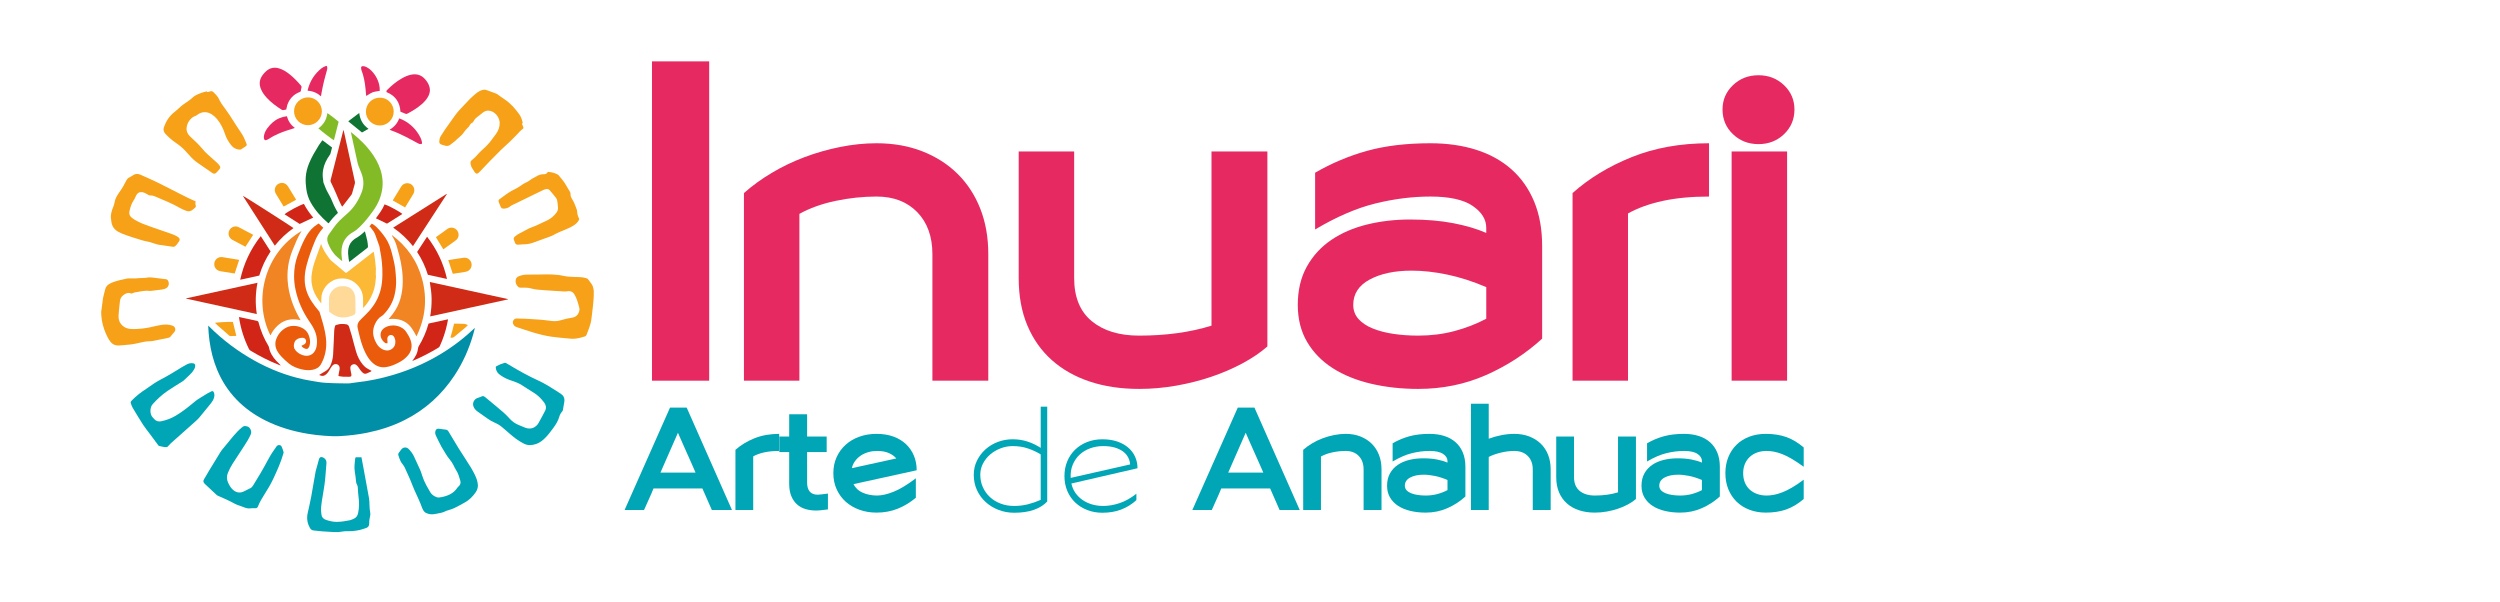
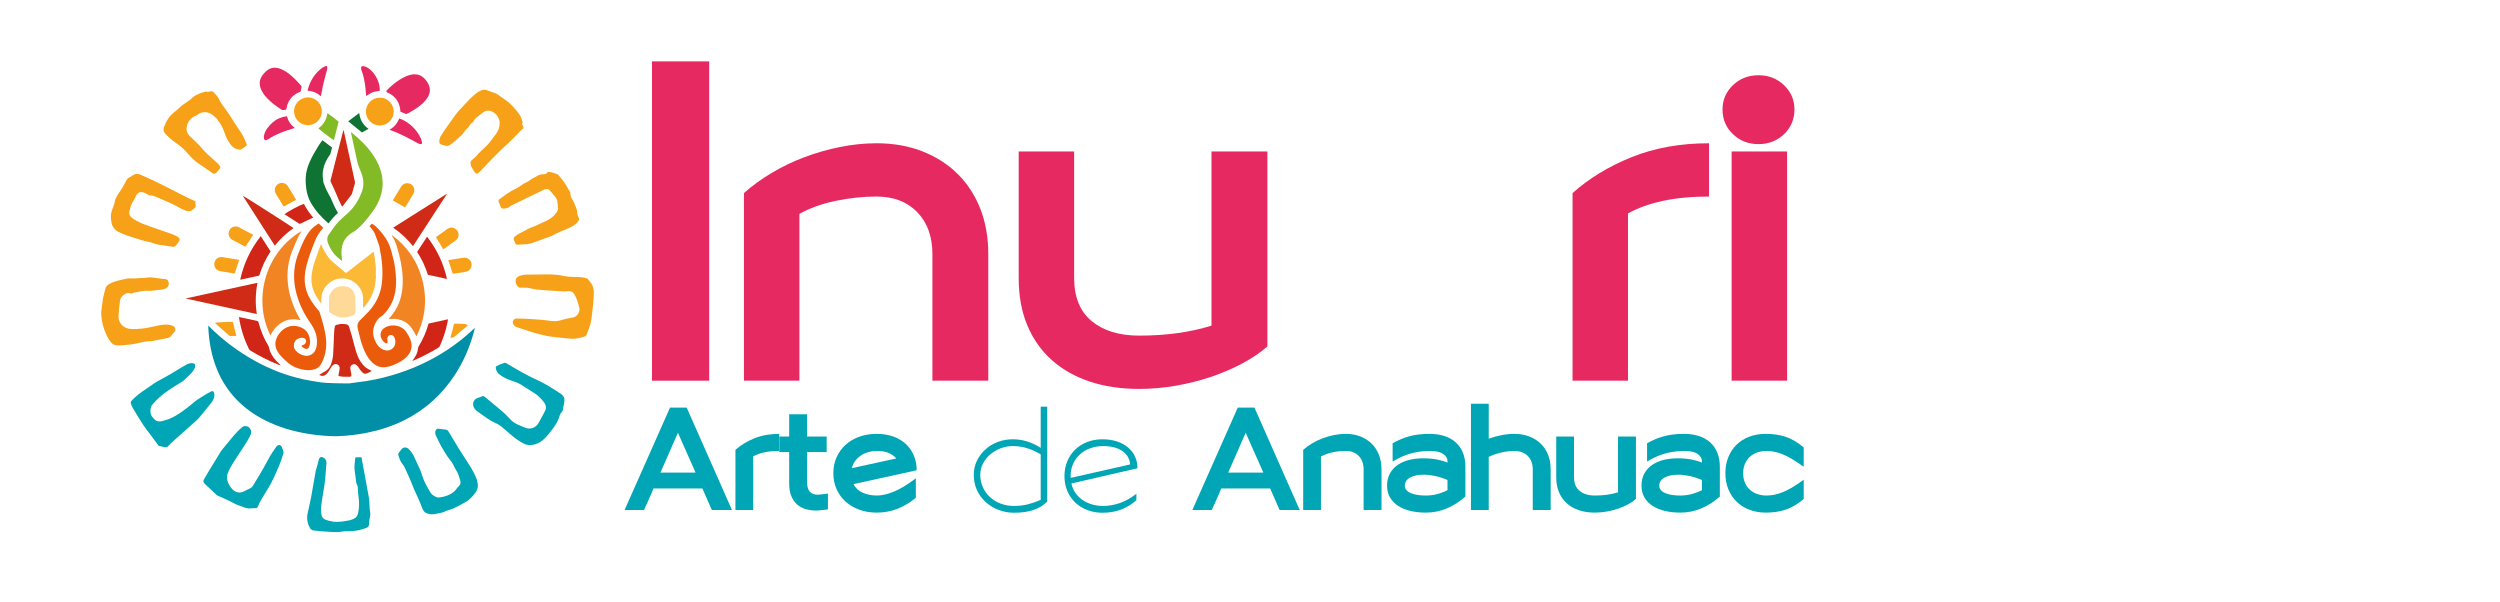
<svg xmlns="http://www.w3.org/2000/svg" version="1.1" id="Capa_1" x="0px" y="0px" width="4511.098px" height="1085.783px" viewBox="0 0 4511.098 1085.783" enable-background="new 0 0 4511.098 1085.783" xml:space="preserve">
  <path fill="#008FA6" d="M856.854,592.063c-0.924,3.55-1.74,6.961-2.7,10.332c-7.657,26.898-18.861,52.196-34.341,75.531  c-22.79,34.354-52.355,61.156-89.22,79.789c-21.544,10.889-44.255,18.305-67.886,23.076c-16.549,3.342-33.263,5.303-50.101,6.187  c-8.87,0.466-17.746-0.043-26.607-0.651c-10.337-0.71-20.615-1.926-30.833-3.637c-26.718-4.474-52.473-12.028-76.745-24.233  c-19.399-9.755-36.909-22.135-51.967-37.853c-14.9-15.553-26.348-33.365-34.587-53.248c-7.056-17.027-11.489-34.743-13.938-52.99  c-1.17-8.718-1.849-17.468-2.27-26.789c0.929,0.851,1.573,1.4,2.172,1.995c24.228,24.085,51.278,44.425,81.123,61.035  c28.089,15.634,57.734,27.259,89.197,34.022c8.664,1.862,17.458,3.116,26.193,4.644c8.684,1.519,17.482,1.766,26.252,2.112  c9.524,0.375,19.065,0.39,28.598,0.429c2.19,0.009,4.384-0.513,6.573-0.809c2.44-0.33,4.869-0.748,7.316-1.01  c22.276-2.39,44.112-6.945,65.591-13.274c35.301-10.403,68.415-25.537,99.125-45.853c16.7-11.048,32.336-23.445,46.833-37.268  c0.475-0.453,0.975-0.881,1.48-1.3C856.224,592.207,856.408,592.201,856.854,592.063z" />
  <path fill="#EA5B0C" d="M666.524,408.588c1.501-1.767,2.869-3.376,4.318-5.082c3.249,1.717,6.121,3.746,8.607,6.259  c6.145,6.209,11.704,12.906,16.557,20.184c5.456,8.183,8.678,17.277,11.101,26.722c2.532,9.872,5.051,19.753,6.209,29.897  c0.67,5.871,1.07,11.783,1.352,17.687c0.436,9.156-0.459,18.215-2.513,27.157c-3.194,13.905-10.014,25.808-19.898,36.009  c-0.909,0.938-1.905,1.87-3.029,2.505c-6.007,3.396-9.773,8.689-12.597,14.757c-4.878,10.483-4.29,20.878,0.702,31.157  c2.134,4.395,4.561,8.597,8.496,11.654c3.287,2.553,6.926,4.38,11.143,4.887c7.387,0.888,14.825-4.505,16.115-11.841  c0.744-4.234,0.322-8.365-1.763-12.213c-1.114-2.057-2.743-3.5-5.147-3.79c-3.78-0.455-6.851,2.073-7.262,6.039  c-0.134,1.296,0.015,2.624,0.076,3.936c0.03,0.655,0.244,1.31,0.212,1.957c-0.051,1.016,0.545,2.536-0.643,2.879  c-1.112,0.321-2.784,0.166-3.687-0.494c-4.417-3.228-9.522-9.965-7.888-17.717c0.946-4.488,3.68-7.658,7.468-9.965  c11.584-7.054,30-4.858,38.575,7.83c3.235,4.786,6.148,9.716,7.987,15.229c3.69,11.062,1.295,20.715-6.679,29.088  c-4.474,4.698-9.763,8.3-15.501,11.243c-6.89,3.534-13.99,6.522-21.708,7.768c-10.01,1.615-18.478-1.486-25.681-8.408  c-5.473-5.26-9.377-11.612-12.66-18.385c-4.685-9.667-7.694-19.902-10.252-30.288c-1.1-4.464-2.23-8.923-3.203-13.415  c-1.041-4.808,0.12-9.138,3.324-12.877c1.014-1.183,2.134-2.277,3.233-3.385c4.745-4.785,9.727-9.359,14.205-14.381  c9.767-10.954,16.862-23.469,20.601-37.735c2.388-9.111,3.186-18.441,3.328-27.837c0.227-15.021-1.27-29.87-4.357-44.568  c-0.505-2.407-0.499-4.961-1.273-7.264c-2.352-7.003-4.893-13.947-7.516-20.855c-1.44-3.792-3.751-7.109-6.381-10.2  c-0.839-0.986-1.48-2.14-2.305-3.14C667.867,409.204,667.287,409.033,666.524,408.588z" />
  <path fill="#EA5B0C" d="M574.977,403.253c2.979,2.728,5.634,5.16,8.397,7.69c-0.445,0.552-0.824,1.064-1.245,1.539  c-5.954,6.715-10.516,14.328-13.874,22.592c-5.629,13.852-10.845,27.865-14.723,42.331c-2.458,9.167-3.981,18.48-3.731,28.001  c0.371,14.105,4.883,26.902,12.571,38.634c3.879,5.919,8.13,11.563,12.826,16.869c0.635,0.718,1.276,1.559,1.545,2.455  c3.375,11.248,6.951,22.443,9.344,33.961c1.709,8.23,2.815,16.529,2.589,24.956c-0.337,12.554-3.513,24.356-9.73,35.274  c-3.189,5.6-8.413,8.371-14.543,9.618c-6.391,1.3-12.763,0.902-19.078-0.508c-8.832-1.972-17.218-5.112-24.282-10.899  c-4.568-3.742-8.845-7.872-12.991-12.085c-2.461-2.5-4.601-5.375-6.554-8.302c-3.169-4.75-4.9-10.031-4.59-15.824  c0.092-1.713,0.221-3.481,0.714-5.108c3.213-10.596,9.752-18.64,19.578-23.622c10.372-5.259,25.419-2.809,33.947,5.049  c3.023,2.786,5.016,6.295,6.36,10.14c1.987,5.686,2.843,11.493,1.137,17.417c-0.403,1.4-1.028,2.789-1.812,4.014  c-1.303,2.035-2.989,2.578-5.339,1.942c-3.197-0.866-5.759-2.651-7.724-5.339c1.816-0.909,3.543-1.656,5.148-2.609  c1.672-0.993,2.885-2.44,3.27-4.43c0.726-3.759-1.683-7.185-5.65-7.446c-4.548-0.3-8.762,0.867-12.362,3.911  c-3.272,2.767-5.336,10.797-2.799,15.77c4.081,8,16.125,14.197,24.964,12.546c5.459-1.02,9.433-4.04,12.094-8.852  c2.318-4.193,3.205-8.771,3.483-13.489c0.619-10.494-2.087-20.21-7.21-29.263c-2.222-3.926-4.819-7.645-7.333-11.399  c-11.556-17.256-19.852-35.9-24.131-56.275c-1.695-8.07-2.598-16.246-2.572-24.466c0.04-12.572,1.934-24.897,6.289-36.746  c3.799-10.336,7.892-20.558,12.98-30.345c4.396-8.457,9.677-16.26,17.243-22.248C569.613,406.78,572.268,405.134,574.977,403.253z" />
  <path fill="#83BB26" d="M633.176,238.429c0.589,0.35,0.887,0.483,1.134,0.68c15.11,12.069,28.848,25.454,39.619,41.641  c7.119,10.698,12.479,22.177,15.036,34.855c3.044,15.099,1.418,29.749-4.168,44.035c-2.952,7.55-6.936,14.504-11.704,21.052  c-7.315,10.048-14.846,19.905-23.782,28.601c-3.842,3.739-7.943,7.109-12.632,9.784c-9.551,5.449-16.233,13.264-19.072,24.046  c-1.848,7.02-1.728,14.157-0.937,21.307c0.233,2.11,0.523,4.213,0.838,6.722c-0.831-0.593-1.362-0.922-1.837-1.318  c-2.211-1.843-4.422-3.686-6.604-5.562c-8.049-6.919-13.395-15.708-17.203-25.459c-2.19-5.607-1.877-11.241,1.818-16.197  c6.038-8.098,11.303-16.823,18.513-23.984c4.776-4.744,9.888-9.156,14.925-13.63c11.826-10.504,19.938-23.52,25.534-38.143  c4.357-11.385,3.955-22.867-0.435-34.204c-1.809-4.672-3.836-9.261-5.577-13.956c-0.879-2.37-1.433-4.875-1.977-7.353  c-3.774-17.167-7.507-34.344-11.251-51.518C633.348,239.513,633.306,239.194,633.176,238.429z" />
  <path fill="#F18423" d="M487.943,605.206c-31.803-64.163-10.393-148.778,55.751-188.179c-0.017,0.281,0.045,0.538-0.052,0.696  c-6.341,10.255-10.824,21.38-15.335,32.502c-4.066,10.024-7.049,20.328-8.466,31.055c-1.078,8.164-1.386,16.359-0.857,24.594  c1.574,24.52,9.435,47.053,21.388,68.314c0.599,1.066,1.199,2.132,1.964,3.494c-1.981-0.356-3.633-0.693-5.297-0.946  c-14.266-2.168-26.67,1.557-37.048,11.715c-4.503,4.408-8.3,9.321-11.023,15.031C488.693,604.057,488.316,604.583,487.943,605.206z" />
  <path fill="#F18423" d="M751.474,607.026c-2.47-5.107-5.138-9.906-8.294-14.438c-7.923-11.377-18.981-16.806-32.66-17.272  c-1.559-0.053-3.126-0.004-4.684,0.086c-1.447,0.084-2.886,0.288-4.781,0.486c0.955-1.097,1.637-1.878,2.315-2.661  c7.16-8.264,13.113-17.271,16.968-27.57c3.571-9.541,5.462-19.427,6.126-29.572c1.248-19.065-1.462-37.696-6.17-56.099  c-1.425-5.568-2.975-11.108-4.635-16.611c-1.859-6.165-4.658-11.928-7.987-17.435c-0.358-0.593-0.656-1.222-0.751-1.97  c27.527,20.456,46.194,47.074,54.969,80.252C771.274,539.705,767.555,574.038,751.474,607.026z" />
  <path fill="#0F7433" d="M581.853,253.052c5.915,4.475,11.546,8.735,17.318,13.102c-0.979,3.824-1.9,7.643-2.964,11.422  c-0.255,0.906-0.939,1.71-1.503,2.506c-5.569,7.869-9.811,16.324-11.591,25.891c-1.171,6.297-1.097,12.585-0.033,18.883  c0.176,1.042,0.192,2.111,0.307,3.165c0.052,0.474,0.098,0.968,0.264,1.408c0.606,1.605,1.323,3.171,1.889,4.789  c2.481,7.095,5.962,13.702,9.746,20.166c0.538,0.918,1.07,1.856,1.463,2.841c3.564,8.945,7.645,17.637,12.563,25.925  c0.165,0.278,0.249,0.604,0.434,1.064c-6.143,5.66-11.822,11.793-16.706,18.749c-0.611-0.375-1.057-0.574-1.412-0.879  c-12.237-10.541-22.871-22.431-30.877-36.554c-4.359-7.689-6.87-15.941-8.076-24.67c-0.959-6.944-1.438-13.886-1.015-20.889  c0.546-9.043,2.879-17.642,6.353-25.965c4.511-10.809,10.45-20.855,16.594-30.78c1.898-3.065,4.122-5.929,6.205-8.879  C581.093,253.951,581.422,253.586,581.853,253.052z" />
-   <path fill="#D02B17" d="M776.252,570.903c1.804-10.604,2.651-20.805,2.558-31.102c-0.093-10.279-1.466-20.414-3.263-30.932  c47.337,10.349,94.202,20.594,141.066,30.839c-0.012,0.173-0.025,0.346-0.037,0.519  C869.936,550.423,823.295,560.619,776.252,570.903z" />
  <path fill="#E72961" d="M516.593,197.645c-1.891,0.339-3.532,0.533-5.113,0.951c-1.148,0.304-2.052,0.079-3.014-0.518  c-9.813-6.093-19.06-12.899-26.936-21.42c-4.208-4.552-7.86-9.496-10.36-15.215c-4.024-9.205-3.29-17.96,2.739-26.063  c1.803-2.423,3.893-4.687,6.121-6.73c7.056-6.469,15.237-7.952,24.279-5.02c7.152,2.32,13.3,6.389,19.071,11.077  c7.365,5.983,13.842,12.856,19.98,20.069c0.847,0.995,1.027,1.869,0.661,3.126c-0.526,1.807-0.913,3.68-1.097,5.551  c-0.143,1.453-0.756,2.098-2.098,2.602c-8.911,3.343-15.612,9.255-20.048,17.684c-1.849,3.514-3.11,7.238-3.657,11.189  C516.997,195.812,516.782,196.682,516.593,197.645z" />
  <path fill="#D02B17" d="M464.607,510.218c-3.633,18.816-4.166,37.415-1.209,56.504c-42.762-9.347-85.151-18.613-127.54-27.878  c-0.007-0.158-0.014-0.316-0.021-0.474C378.614,529.018,421.392,519.666,464.607,510.218z" />
  <path fill="#D02B17" d="M610.622,678.207c0.37-2.204,0.68-4.217,1.051-6.219c0.344-1.857,0.838-3.69,1.112-5.556  c0.609-4.156-0.833-7.349-3.867-8.825c-3.091-1.504-6.82-0.693-9.494,2.54c-1.868,2.259-3.367,4.854-4.818,7.419  c-1.55,2.742-3.253,5.313-5.586,7.463c-3.944,3.635-7.916,4.214-13.156,1.632c0.85-0.575,1.548-1.092,2.288-1.539  c3.025-1.825,6.055-3.643,9.098-5.437c4.262-2.511,7.209-6.095,9.178-10.63c2.616-6.026,4.18-12.314,4.631-18.819  c0.598-8.605,0.887-17.231,1.271-25.85c0.275-6.155,0.391-12.32,0.777-18.467c0.153-2.437,0.837-4.841,1.298-7.256  c0.24-1.259,1.038-1.969,2.265-2.309c3.484-0.963,6.94-2.023,10.638-1.697c1.056,0.093,2.14-0.138,3.198-0.057  c1.543,0.117,3.107,0.247,4.602,0.614c2.391,0.588,4.073,2.095,4.814,4.5c1.594,5.176,3.274,10.33,4.717,15.549  c2.714,9.815,5.063,19.736,7.981,29.487c2.535,8.47,6.376,16.379,12.12,23.244c2.563,3.063,5.48,5.647,9.054,7.491  c2.178,1.124,4.274,2.408,6.775,3.83c-0.989,0.718-1.622,1.343-2.382,1.698c-2.227,1.043-4.477,2.049-6.769,2.936  c-2.438,0.944-4.755,0.443-6.665-1.263c-1.523-1.36-2.942-2.876-4.194-4.489c-1.56-2.009-2.84-4.232-4.359-6.275  c-0.874-1.176-1.874-2.31-3.005-3.234c-2.166-1.77-4.691-1.986-7.193-0.862c-2.551,1.146-3.905,3.288-3.85,6.084  c0.037,1.872,0.37,3.748,0.684,5.604c0.315,1.86,0.849,3.684,1.149,5.546c0.585,3.627-0.193,4.686-3.917,4.813  c-3.693,0.126-7.4,0.026-11.093-0.142c-2.124-0.097-4.237-0.5-6.346-0.819C612.08,678.83,611.56,678.545,610.622,678.207z" />
  <path fill="#E72961" d="M722.579,201.586c-0.959-17.14-9.25-28.947-25.157-35.408c-0.281-1.301-0.283-2.425,0.834-3.544  c8.098-8.118,16.779-15.488,26.793-21.166c5.591-3.17,11.404-5.788,17.809-6.901c9.607-1.67,17.718,1.004,24.178,8.332  c4.011,4.549,7.129,9.608,8.333,15.688c0.966,4.876,0.111,9.459-1.945,13.892c-2.788,6.01-7.127,10.804-12.007,15.145  c-8.097,7.203-17.293,12.758-26.89,17.684c-0.634,0.325-1.619,0.419-2.274,0.175C729.032,204.281,725.868,202.928,722.579,201.586z" />
  <path fill="#D02B17" d="M620.059,235.094c0.417,1.813,0.851,3.623,1.249,5.441c5.709,26.073,11.413,52.146,17.117,78.22  c0.667,3.049,1.402,6.086,1.949,9.157c0.208,1.165,0.206,2.472-0.099,3.608c-1.556,5.789-3.222,11.549-4.903,17.304  c-0.27,0.924-0.666,1.877-1.243,2.634c-5.232,6.865-10.516,13.691-15.789,20.525c-0.198,0.257-0.431,0.489-0.721,0.815  c-1.031-0.582-1.266-1.675-1.74-2.561c-3.614-6.747-6.404-13.859-9.373-20.9c-2.998-7.109-6.354-14.068-9.644-21.05  c-0.533-1.131-0.638-2.072-0.331-3.268c5.571-21.718,11.097-43.447,16.635-65.173c1.907-7.48,3.817-14.96,5.731-22.438  c0.203-0.792,0.439-1.574,0.659-2.361C619.725,235.063,619.892,235.078,620.059,235.094z" />
  <path fill="#D02B17" d="M709.447,410.762c32.416-20.454,64.478-40.683,96.539-60.913c0.129,0.128,0.257,0.256,0.385,0.385  c-20.328,31.201-40.657,62.403-61.201,93.935C734.884,431.202,723.152,420.178,709.447,410.762z" />
  <path fill="#D02517" d="M506.11,659.4c-0.749-0.247-1.512-0.457-2.244-0.747c-18.057-7.169-35.344-15.876-51.919-26.007  c-1.242-0.759-2.126-1.677-2.774-2.99c-8.764-17.738-14.654-36.383-17.729-55.921c-0.074-0.468-0.009-0.957-0.009-1.693  c3.708,0.801,7.283,1.565,10.854,2.348c7.297,1.6,14.582,3.257,21.896,4.776c1.357,0.282,1.888,0.879,2.212,2.149  c3.879,15.233,9.9,29.571,18.056,43.014c0.416,0.685,0.749,1.482,0.884,2.267c1.656,9.596,6.646,17.409,13.079,24.427  c2.219,2.421,4.635,4.662,6.952,6.995c0.329,0.331,0.61,0.712,0.913,1.07C506.224,659.191,506.167,659.295,506.11,659.4z" />
  <path fill="#D02B17" d="M529.63,411.594c-12.67,8.905-23.872,19.328-33.764,31.706c-19.345-30.168-38.523-60.074-57.798-90.131  C439.92,353.654,526.565,408.984,529.63,411.594z" />
  <path fill="#D02517" d="M743.909,651.386c2.715-3.768,5.323-7.333,7.217-11.385c1.826-3.909,2.899-8.013,3.423-12.285  c0.106-0.863,0.352-1.786,0.8-2.518c7.726-12.615,13.636-26.018,17.613-40.271c0.088-0.314,0.24-0.61,0.446-1.126  c11.474-2.507,23.056-5.037,35.074-7.662c-0.574,2.995-1.022,5.548-1.555,8.084c-2.932,13.958-7.421,27.401-13.368,40.365  c-0.54,1.178-1.269,2.011-2.378,2.687c-14.534,8.867-29.635,16.627-45.283,23.329C745.244,650.883,744.573,651.126,743.909,651.386z  " />
  <path fill="#D02517" d="M433.44,504.756c6.394-29.327,18.693-55.236,37.1-78.677c5.991,9.339,11.826,18.434,17.713,27.609  c-8.97,13.499-15.767,27.933-20.398,43.543C456.559,499.7,445.285,502.166,433.44,504.756z" />
  <path fill="#D02517" d="M772.05,495.824c-4.505-14.692-10.959-28.372-19.357-41.197c5.96-9.14,11.865-18.194,17.921-27.481  c17.692,22.834,29.624,47.99,35.964,76.231C794.813,500.803,783.469,498.322,772.05,495.824z" />
  <path fill="#F6A117" d="M660.244,201.472c0.036-13.292,10.276-25.15,25.005-25.168c15.593-0.019,25.147,12.579,25.172,24.981  c0.028,13.817-11.211,25.163-24.991,25.178C671.582,226.477,660.291,215.275,660.244,201.472z" />
  <path fill="#F6A117" d="M530.563,200.575c0.178-13.915,11.618-25.001,25.661-24.865c13.502,0.131,24.763,11.781,24.586,25.434  c-0.179,13.832-11.765,25.047-25.771,24.715C541.84,225.546,530.69,214.903,530.563,200.575z" />
  <path fill="#E72961" d="M517.65,209.701c2.349,8.669,6.949,15.59,14.332,21.212c-1.18,0.396-1.968,0.689-2.772,0.927  c-9.126,2.708-18.153,5.702-26.896,9.488c-5.882,2.547-11.561,5.471-16.878,9.095c-1.53,1.043-3.321,1.789-5.092,2.367  c-1.946,0.635-3.117-0.097-3.757-2.08c-0.725-2.247-0.563-4.543-0.074-6.814c1.022-4.745,3.224-8.957,6.11-12.793  c5.655-7.514,12.322-13.866,21.106-17.649C508.113,211.565,512.685,210.345,517.65,209.701z" />
  <path fill="#E72961" d="M702.986,234.044c8.37-4.773,14.038-11.478,17.406-20.429c2.109,0.856,4.124,1.53,6.01,2.463  c14.737,7.289,25.661,18.388,32.792,33.185c0.917,1.903,1.414,4.016,2.015,6.059c0.227,0.773,0.278,1.623,0.269,2.437  c-0.019,1.8-0.408,2.163-2.156,2.262c-1.603,0.09-3.037-0.324-4.466-1.1c-7.36-3.994-14.704-8.025-22.163-11.829  c-9.216-4.701-18.65-8.937-28.414-12.4C703.973,234.582,703.693,234.4,702.986,234.044z" />
-   <path fill="#0F7433" d="M658.524,417.659c1.465,5.748,3.027,11.272,4.24,16.873c0.708,3.27,0.872,6.659,1.251,9.998  c0.139,1.226-0.304,2.161-1.336,2.957c-10.473,8.083-20.914,16.207-31.371,24.311c-0.297,0.23-0.67,0.363-1.292,0.692  c-0.373-2.224-0.741-4.214-1.034-6.214c-0.849-5.792-1.27-11.597-0.333-17.424c1.14-7.085,4.664-12.718,10.393-16.994  c0.789-0.589,1.59-1.179,2.448-1.656c5.927-3.299,11.249-7.391,16.085-12.134C657.683,417.962,657.869,417.936,658.524,417.659z" />
  <path fill="#E72961" d="M685.191,163.996c-10.811,1.831-10.697,0.454-24.459,9.148c-0.141-1.64-0.279-3.166-0.404-4.694  c-0.932-11.393-2.153-22.742-5.384-33.764c-0.646-2.203-1.525-4.338-2.204-6.532c-0.483-1.561-1.003-3.149-1.17-4.76  c-0.303-2.937,0.902-4.242,3.816-4.009c1.763,0.141,3.63,0.534,5.188,1.329c2.467,1.259,4.96,2.674,7.011,4.506  c8.438,7.532,14.083,16.827,16.679,27.879C685.093,156.625,685.369,160.231,685.191,163.996z" />
  <path fill="#E72961" d="M579.147,173.742c-6.964-6.191-14.824-9.511-23.956-10.02c0.029-0.573-0.023-1.052,0.087-1.489  c4.02-15.895,12.253-29.119,25.212-39.239c2.026-1.582,4.512-2.655,6.915-3.647c2.033-0.839,2.646-0.423,3.029,1.795  c0.228,1.322,0.242,2.811-0.125,4.087c-3.788,13.18-7.18,26.453-9.664,39.946C580.146,167.887,579.694,170.608,579.147,173.742z" />
  <path fill="#D02517" d="M540.715,404.128c-8.867-5.685-18.03-11.56-27.24-17.465c5.523-4.888,26.775-16.241,34.911-18.754  c4.562,8.946,10.397,17.12,16.813,24.752C557,396.501,549.011,400.243,540.715,404.128z" />
  <path fill="#83BB26" d="M611.053,219.631c-2.88,11.283-5.7,22.333-8.522,33.39c-2.154-0.685-24.225-17.582-28.047-21.451  c9.397-6.68,14.822-15.783,16.22-27.562C597.913,208.991,604.47,214.166,611.053,219.631z" />
-   <path fill="#D02517" d="M698.328,403.573c-6.697-3.218-13.187-6.337-20.017-9.619c5.878-8.129,11.867-16.024,15.626-25.21  c6.52,1.92,27.868,13.377,32.045,17.37C716.669,391.994,707.406,397.842,698.328,403.573z" />
  <path fill="#0F7433" d="M628.369,218.88c6.722-5.092,13.097-9.921,19.85-15.038c0.737,6,2.218,11.3,5.06,16.162  c2.86,4.893,6.659,8.899,11.654,12.385c-4.087,2.336-7.898,4.514-11.701,6.688C644.948,232.348,636.816,225.742,628.369,218.88z" />
  <g>
    <path fill="#F6A117" d="M730.95,374.305c-7.526-4.26-14.802-8.378-22.197-12.564c0.239-0.462,0.497-1.048,0.828-1.59   c4.704-7.707,9.421-15.406,14.128-23.11c2.609-4.27,6.404-6.544,11.409-6.499c9.825,0.088,15.751,10.813,10.715,19.4   c-2.865,4.885-5.9,9.669-8.856,14.5C734.966,367.725,732.961,371.012,730.95,374.305z" />
    <path fill="#F6A117" d="M431.555,468.954c-2.682,8.156-5.34,16.239-8.058,24.502c-0.609-0.072-1.327-0.13-2.037-0.244   c-7.701-1.235-15.395-2.515-23.103-3.708c-5.973-0.924-10.298-4.642-11.471-10.02c-1.928-8.835,5.406-16.874,14.36-15.531   c9.743,1.461,19.45,3.156,29.173,4.753C430.813,468.772,431.202,468.877,431.555,468.954z" />
    <path fill="#F6A117" d="M442.902,445.255c-6.741-3.559-13.413-7.079-20.081-10.605c-1.45-0.767-2.929-1.489-4.325-2.347   c-5.808-3.572-7.731-10.996-4.457-17.045c3.182-5.879,10.525-8.445,16.533-5.408c8.782,4.44,17.419,9.166,26.116,13.775   c0.059,0.031,0.083,0.131,0.123,0.198C452.229,430.883,447.647,437.943,442.902,445.255z" />
    <path fill="#F6A117" d="M511.954,372.65c-0.176-0.212-0.418-0.44-0.585-0.713c-4.593-7.5-9.263-14.955-13.74-22.524   c-4.526-7.65-0.243-17.184,8.439-19.101c5.244-1.158,10.606,1.24,13.674,6.192c3.419,5.52,6.788,11.071,10.174,16.612   c1.49,2.438,2.965,4.886,4.431,7.302C526.815,364.531,519.416,368.573,511.954,372.65z" />
    <path fill="#F6A117" d="M799.864,449.794c-4.405-7.213-8.8-14.41-13.248-21.692c0.26-0.235,0.535-0.533,0.857-0.766   c6.596-4.765,13.15-9.589,19.811-14.262c7.04-4.939,16.078-1.745,19.185,5.541c2.22,5.206,0.868,11.323-3.829,14.872   c-7.341,5.548-14.909,10.795-22.385,16.165C800.128,449.743,799.95,449.765,799.864,449.794z" />
    <path fill="#F6A117" d="M816.919,493.845c-2.664-8.16-5.305-16.251-7.989-24.472c4.106-0.659,8.225-1.341,12.351-1.977   c5.028-0.775,10.062-1.508,15.092-2.267c6.299-0.951,12.332,2.973,14.16,9.219c1.753,5.988-1.289,12.63-7.108,15.1   c-1.782,0.756-3.771,1.1-5.701,1.416c-6.397,1.047-12.809,2.001-19.219,2.97C817.953,493.917,817.378,493.845,816.919,493.845z" />
    <path fill="#F6A117" d="M387.826,582.541c2.739-0.97,28.808-2.137,32.413-1.59c2.048,8.296,4.088,16.561,6.205,25.138   c-3.638,0.127-7.298,0.304-10.959,0.336c-0.637,0.006-1.381-0.479-1.905-0.935c-7.125-6.194-14.231-12.41-21.314-18.653   C390.801,585.547,389.453,584.123,387.826,582.541z" />
    <path fill="#F6A117" d="M844.13,586.974c-1.234,1.158-2.317,2.277-3.503,3.271c-6.854,5.745-13.789,11.395-20.569,17.226   c-2.154,1.852-4.384,2.284-7.314,1.626c1.181-4.136,2.429-8.245,3.519-12.395c1.103-4.199,2.049-8.439,3.067-12.679   c2.272,0,4.548-0.04,6.822,0.009c3.363,0.073,6.725,0.187,10.085,0.325C839.048,584.474,841.739,584.99,844.13,586.974z" />
  </g>
  <g>
    <path fill="#00A6B5" d="M956.238,803.175c-3.941,0.028-7.526-0.96-11.102-2.746c-9.661-4.828-18.087-11.309-26.104-18.429   c-4.425-3.929-8.9-7.807-13.458-11.578c-3.879-3.209-8.192-5.749-12.852-7.702c-4.643-1.945-8.919-4.566-13.038-7.433   c-5.869-4.085-11.716-8.203-17.534-12.36c-3.675-2.625-6.762-5.751-8.077-10.258c-1.858-6.365,1.994-13.035,8.383-14.8   c2.511-0.693,4.946-1.719,7.336-2.772c1.263-0.556,2.358-0.635,3.489,0.092c0.897,0.577,1.8,1.16,2.619,1.84   c10.753,8.929,21.592,17.759,32.185,26.875c4.346,3.74,8.271,7.997,12.178,12.213c4.275,4.612,9.303,8.054,15.019,10.54   c3.989,1.735,8.006,3.411,12.053,5.008c5.523,2.18,11.043,2.439,16.421-0.489c3.328-1.812,6.031-4.406,7.863-7.66   c4.149-7.371,8.216-14.797,12.018-22.35c2.61-5.185,1.61-10.323-1.784-14.858c-5.306-7.089-11.444-13.295-19.139-17.917   c-7.252-4.355-14.298-9.052-21.433-13.601c-5.593-3.565-11.766-5.818-18.017-7.858c-6.991-2.281-13.659-5.193-19.669-9.489   c-3.104-2.219-6.05-4.627-7.596-8.231c-0.701-1.635-1.106-3.431-1.407-5.194c-0.25-1.465,0.32-2.805,1.701-3.552   c4.566-2.468,9.373-4.366,14.355-5.796c0.616-0.177,1.476,0.066,2.086,0.38c1.897,0.977,3.752,2.039,5.58,3.142   c17.17,10.363,34.649,20.15,52.915,28.48c11.322,5.164,21.853,11.722,32.289,18.442c2.971,1.913,5.96,3.802,8.865,5.81   c3.978,2.749,6.268,6.528,6.111,11.446c-0.076,2.366-0.594,4.724-0.983,7.074c-0.577,3.484-1.18,6.966-1.859,10.431   c-0.165,0.843-0.482,1.788-1.042,2.399c-2.499,2.723-4.347,5.844-5.32,9.354c-2.151,7.76-6.329,14.401-10.995,20.805   c-5.185,7.117-10.527,14.11-17.016,20.116c-5.598,5.181-11.989,8.911-19.651,10.091   C959.845,802.913,958.035,803.001,956.238,803.175z" />
    <path fill="#00A6B5" d="M652.219,825.054c1.454,7.766,2.825,15.026,4.17,22.291c3.228,17.444,6.533,34.875,9.597,52.347   c0.69,3.936,0.539,8.022,0.75,12.04c0.241,4.592,0.391,9.179,1.355,13.715c0.346,1.63,0.187,3.462-0.143,5.123   c-0.881,4.435-1.907,8.835-1.699,13.404c0.015,0.327-0.019,0.658-0.051,0.985c-0.481,4.965-1.944,6.721-6.76,8.194   c-3.449,1.055-6.834,2.389-10.344,3.157c-4.241,0.928-8.565,1.603-12.889,1.988c-3.825,0.341-7.701,0.066-11.55,0.194   c-2.291,0.076-4.618,0.197-6.852,0.663c-4.871,1.016-9.751,1.289-14.703,0.962c-7.049-0.466-14.111-0.753-21.156-1.283   c-5.324-0.401-10.628-1.059-15.94-1.608c-3.018-0.312-5.198-1.903-6.686-4.483c-4.109-7.127-5.922-14.783-4.844-22.968   c0.448-3.404,1.419-6.738,2.135-10.107c1.672-7.868,3.51-15.706,4.962-23.615c2.773-15.104,5.323-30.249,7.968-45.377   c0.071-0.404,0.154-0.807,0.264-1.202c1.868-6.722,3.917-13.4,5.557-20.178c1.293-5.345,5.141-5.283,8.392-3.419   c3.825,2.193,5.688,5.532,5.313,10.036c-0.6,7.205-1.174,14.412-1.713,21.622c-0.883,11.811-2.556,23.505-4.697,35.154   c-1.394,7.586-2.606,15.236-3.293,22.911c-0.398,4.444,0.116,9.036,0.747,13.487c0.675,4.756,3.924,7.631,8.392,9.1   c6.501,2.138,13.079,3.708,20.029,3.518c7.595-0.208,15.051-1.359,22.453-2.877c2.456-0.504,4.795-1.658,7.134-2.642   c4.637-1.952,7.126-5.641,8.098-10.447c1.957-9.674,2.21-19.368,0.716-29.157c-0.716-4.691-0.799-9.479-1.162-14.223   c-0.075-0.983-0.152-1.967-0.169-2.952c-0.029-1.772-0.606-3.33-1.435-4.899c-0.75-1.422-1.444-3.027-1.57-4.598   c-0.523-6.559-1.473-13.048-2.474-19.546c-0.521-3.385-0.616-6.888-0.45-10.315c0.211-4.34,0.918-8.653,1.335-12.986   c0.126-1.312,0.73-1.987,1.991-2.001C646.022,825.031,649.041,825.054,652.219,825.054z" />
    <path fill="#00A6B5" d="M862.355,875.636c-0.011,4.605-1.344,8.819-3.93,12.544c-5.26,7.577-11.559,14.11-19.768,18.562   c-6.425,3.484-12.789,7.101-19.364,10.28c-3.513,1.699-7.414,2.595-11.139,3.855c-1.243,0.42-2.583,0.668-3.709,1.298   c-4.913,2.744-10.34,3.661-15.758,4.631c-2.588,0.463-5.176,1.058-7.787,1.22c-4.24,0.263-8.335-0.671-12.174-2.474   c-2.983-1.4-4.691-4.031-6.056-6.907c-0.352-0.742-0.736-1.475-1.009-2.247c-3.921-11.099-9.184-21.616-13.955-32.348   c-2.834-6.374-5.156-12.974-7.898-19.391c-3-7.021-6.139-13.985-9.391-20.893c-1.04-2.208-2.458-4.298-4.011-6.19   c-2.602-3.169-4.469-6.68-5.758-10.532c-0.652-1.946-1.215-3.922-1.87-5.867c-0.491-1.459-0.223-2.735,0.688-3.938   c1.538-2.032,3.03-4.098,4.583-6.117c3.931-5.112,9.995-4.413,13.515-0.799c3.708,3.807,6.891,7.989,9.177,12.76   c3.94,8.223,7.772,16.501,11.458,24.841c1.489,3.369,2.54,6.939,3.675,10.454c1.924,5.961,4.299,11.723,7.351,17.195   c2.361,4.233,4.679,8.494,7.192,12.637c2.711,4.47,6.833,7.286,11.696,8.976c1.349,0.469,2.925,0.706,4.329,0.522   c6.624-0.864,13.069-2.444,19.094-5.452c5.721-2.856,10.334-6.945,13.84-12.3c0.482-0.737,1.128-1.398,1.802-1.972   c3.249-2.767,4.665-6.293,3.488-10.362c-1.935-6.69-3.762-13.435-7.708-19.38c-1.851-2.789-3.183-5.928-4.694-8.936   c-2.004-3.988-4.491-7.611-7.397-11.018c-2.227-2.612-4.106-5.543-5.955-8.45c-2.867-4.506-5.665-9.062-8.321-13.694   c-1.834-3.199-3.399-6.553-5.045-9.857c-1.648-3.308-3.31-6.612-4.849-9.972c-1.216-2.657-1.849-5.425-1.037-8.382   c0.835-3.038,2.813-4.669,5.952-4.343c4.411,0.458,8.801,1.118,13.194,1.737c2.11,0.297,3.478,1.577,4.559,3.391   c5.975,10.027,11.929,20.067,18.057,29.999c4.573,7.411,9.398,14.667,14.113,21.991c5.739,8.915,11.551,17.792,15.996,27.455   c1.96,4.261,3.602,8.65,4.324,13.321C862.071,872.861,862.192,874.252,862.355,875.636z" />
    <path fill="#00A6B5" d="M345.966,655.256c5.313-0.006,7.23,2.323,5.9,7.508c-0.437,1.705-1.351,3.341-2.298,4.851   c-2.46,3.923-5.581,7.292-9.007,10.406c-3.039,2.762-5.95,5.665-8.947,8.473c-0.652,0.61-1.402,1.131-2.159,1.611   c-9.021,5.719-18.193,11.213-27.042,17.187c-10.052,6.786-18.822,15.051-26.976,24.071c-5.599,6.192-5.009,18.832-0.004,23.678   c1,0.968,1.832,2.107,2.77,3.141c3.474,3.826,7.819,4.981,12.769,3.971c9.33-1.902,18.076-5.275,26.296-10.145   c9.868-5.847,18.948-12.748,27.777-20.016c2.856-2.351,5.628-4.813,8.581-7.034c2.487-1.87,5.151-3.511,7.789-5.169   c4.24-2.663,8.49-5.314,12.802-7.857c2.395-1.412,4.881-2.694,7.412-3.845c1.667-0.758,2.885-0.4,3.786,1.166   c0.711,1.235,1.223,2.711,1.362,4.126c0.408,4.144-0.785,7.981-2.862,11.532c-0.952,1.628-1.993,3.227-3.177,4.691   c-6.769,8.377-13.547,16.748-20.428,25.033c-1.987,2.393-4.207,4.626-6.525,6.705c-12.054,10.813-24.172,21.556-36.274,32.317   c-3.072,2.731-6.223,5.376-9.227,8.179c-1.913,1.786-3.68,3.74-5.394,5.721c-0.762,0.881-1.5,1.318-2.695,1.323   c-4.493,0.02-8.764-1.258-13.089-2.18c-0.743-0.158-1.418-1.065-1.939-1.764c-4.861-6.528-9.669-13.095-14.516-19.632   c-4.112-5.546-8.572-10.863-12.316-16.645c-6.563-10.136-12.767-20.507-18.955-30.879c-1.453-2.435-2.339-5.233-3.299-7.93   c-0.645-1.813-0.14-3.319,1.331-4.843c7.872-8.152,16.687-15.081,26.211-21.189c4.698-3.013,9.084-6.509,13.758-9.563   c3.912-2.556,7.939-4.973,12.085-7.125c13.724-7.127,26.883-15.202,40.004-23.355c2.784-1.73,5.682-3.302,8.626-4.744   C340.546,655.831,343.197,655.194,345.966,655.256z" />
    <path fill="#00A6B5" d="M454.731,916.991c-5.194,0.998-9.707,0.366-14.164-1.498c-3.856-1.613-7.871-2.847-11.824-4.225   c-2.96-1.032-5.649-2.572-8.395-4.068c-4.678-2.548-9.547-4.755-14.385-6.996c-4.023-1.864-8.135-3.532-12.169-5.373   c-1.174-0.536-2.355-1.213-3.294-2.083c-6.871-6.369-13.682-12.802-20.506-19.221c-0.478-0.45-0.94-0.924-1.355-1.432   c-2.038-2.496-2.183-4.376-0.53-7.214c3.019-5.184,5.994-10.395,9.102-15.525c6.814-11.246,13.69-22.453,20.567-33.66   c0.858-1.398,1.789-2.769,2.827-4.037c6.873-8.397,13.716-16.82,20.706-25.117c4.769-5.661,9.901-10.988,15.662-15.683   c1.808-1.473,3.632-2.385,6.05-2.007c2.815,0.44,5.524,0.992,7.384,3.425c2.773,3.629,3.906,7.416,1.893,11.922   c-3.303,7.392-7.583,14.197-11.985,20.944c-6.736,10.324-13.534,20.608-20.204,30.975c-3.471,5.395-6.409,11.079-8.877,17.024   c-2.49,5.996-2.318,11.853,0.289,17.68c2.092,4.675,4.64,9.098,8.414,12.647c3.664,3.446,7.977,5.594,13.115,5.242   c2.08-0.142,4.233-0.729,6.139-1.587c4.264-1.919,8.395-4.137,12.581-6.23c2.053-1.026,3.492-2.643,4.703-4.571   c9.617-15.317,18.775-30.895,27.245-46.881c4.43-8.362,9.613-16.272,15.2-23.912c2.389-3.268,7.312-3.37,9.167,0.203   c1.68,3.236,2.559,6.9,3.66,10.415c0.189,0.604-0.241,1.422-0.439,2.125c-4.339,15.402-10.919,29.912-17.617,44.38   c-4.985,10.769-11.067,20.909-17.455,30.879c-4.13,6.446-7.927,13.076-10.767,20.199c-0.961,2.409-2.397,3.526-5.037,3.296   C458.394,916.849,456.329,916.991,454.731,916.991z" />
  </g>
  <g>
    <path fill="#F6A117" d="M943.398,222.194c-0.651,0.229-1.163,0.409-1.753,0.617c0.844,2.163,1.661,4.223,2.451,6.293   c0.743,1.946,0.774,2.191-0.78,3.378c-4.215,3.218-7.594,7.256-11.219,11.066c-3.849,4.047-7.816,7.986-11.843,11.856   c-3.966,3.812-8.078,7.471-12.113,11.211c-1.867,1.731-3.744,3.453-5.543,5.253c-6.041,6.045-12.101,12.071-18.053,18.202   c-6.068,6.251-12.009,12.625-18.025,18.927c-1.076,1.128-2.162,2.274-3.388,3.224c-2.109,1.635-3.786,1.447-5.662-0.477   c-0.512-0.525-0.963-1.126-1.361-1.745c-1.379-2.142-2.709-4.315-4.082-6.462c-1.671-2.614-2.547-5.501-2.987-8.542   c-0.315-2.179,0.258-4.066,1.849-5.618c0.235-0.23,0.441-0.499,0.704-0.69c4.972-3.605,8.835-8.321,12.962-12.788   c2.56-2.77,5.346-5.35,8.188-7.836c5.475-4.79,10.269-10.176,14.587-16.008c2.544-3.436,5.147-6.829,7.639-10.302   c4.276-5.961,6.849-12.532,6.674-19.974c-0.216-9.176-6.701-18.137-15.229-21.176c-5.378-1.916-10.343-1.197-14.856,2.348   c-3.684,2.894-7.341,5.824-11.05,8.686c-2.383,1.839-4.349,3.998-5.672,6.718c-0.772,1.587-1.775,2.894-3.508,3.619   c-1.662,0.695-2.65,2.166-3.469,3.716c-1.159,2.19-2.641,4.016-4.544,5.704c-2.364,2.097-4.331,4.705-6.183,7.298   c-1.867,2.615-3.743,5.074-6.334,7.107c-3.61,2.832-6.774,6.225-10.26,9.225c-2.548,2.193-5.273,4.186-7.98,6.186   c-2.417,1.785-5.182,2.582-8.143,1.926c-2.711-0.601-5.433-1.299-8.01-2.312c-3.062-1.203-3.937-2.868-3.711-6.195   c0.214-3.144,0.881-6.207,2.569-8.917c2.433-3.904,4.849-7.828,7.482-11.598c5.836-8.357,11.799-16.625,17.716-24.926   c2.959-4.152,6.093-8.14,9.671-11.81c6.138-6.295,11.947-12.912,18.129-19.162c3.572-3.612,7.5-6.897,11.46-10.091   c3.336-2.691,7.11-4.713,11.292-5.889c2.218-0.624,4.396-0.587,6.542,0.185c5.793,2.082,11.58,4.182,17.351,6.327   c0.987,0.367,1.943,0.897,2.807,1.504c4.097,2.88,8.045,5.988,12.252,8.694c11.069,7.12,19.458,16.841,27.074,27.348   C940.439,210.988,941.948,216.451,943.398,222.194z" />
    <path fill="#F6A117" d="M373.347,164.899c0.227,0.373,0.472,0.776,0.821,1.349c1.757-0.462,3.577-0.904,5.374-1.424   c2.089-0.605,3.889-0.174,5.456,1.318c3.399,3.24,6.649,6.619,9.136,10.629c0.859,1.384,1.364,2.983,2.139,4.426   c1.044,1.943,2.076,3.911,3.323,5.724c2.325,3.379,4.831,6.634,7.209,9.978c2.714,3.815,5.463,7.611,8.031,11.524   c3.83,5.836,7.475,11.794,11.276,17.65c3.264,5.029,6.687,9.955,9.938,14.993c1.509,2.339,2.929,4.763,4.114,7.278   c1.678,3.565,3.116,7.243,4.626,10.886c0.832,2.008,0.505,3.45-1.308,4.733c-2.614,1.85-5.318,3.575-8.016,5.304   c-1.656,1.061-3.519,0.73-5.282,0.448c-4.975-0.795-9.196-3.099-12.401-6.985c-5.107-6.194-9.163-12.994-11.684-20.687   c-3.17-9.671-7.566-18.739-13.992-26.708c-2.8-3.473-6.096-6.438-9.849-8.888c-8.662-5.655-17.904-5.445-26.183,0.711   c-1.463,1.088-2.938,2.014-4.689,2.586c-1.231,0.402-2.439,1.033-3.494,1.789c-6.508,4.665-10.2,11.139-11.157,18.967   c-0.732,5.988,1.668,11.164,5.896,15.355c4.142,4.107,8.589,7.907,12.723,12.022c3.432,3.416,6.769,6.957,9.844,10.693   c3.149,3.826,6.535,7.37,10.243,10.641c5.732,5.057,11.46,10.122,17.083,15.299c1.553,1.43,2.804,3.215,4.054,4.938   c1.177,1.623,1.248,3.456-0.026,5.044c-1.947,2.428-3.878,4.914-6.13,7.042c-2.62,2.476-4.741,2.391-7.699,0.345   c-8.72-6.03-17.466-12.024-26.156-18.098c-5.07-3.544-9.68-7.612-13.72-12.33c-2.779-3.245-5.708-6.363-8.605-9.505   c-5.327-5.778-11.49-10.548-17.973-14.947c-6.628-4.497-12.502-9.85-17.943-15.738c-3.295-3.566-3.982-7.442-2.46-11.826   c3.69-10.633,9.537-19.895,18.445-26.867c4.03-3.154,7.698-6.651,11.504-10.026c2.145-1.902,4.412-3.697,6.782-5.306   c5.578-3.787,11.236-7.45,16.099-12.184c0.873-0.85,1.936-1.53,2.981-2.175C357.08,169.539,366.85,165.955,373.347,164.899z" />
    <path fill="#F6A117" d="M246.936,502.109c5.007-0.228,10.015-0.439,15.02-0.696c1.145-0.059,2.303-0.182,3.418-0.439   c3.603-0.83,7.205-0.452,10.792-0.02c7.832,0.943,15.651,1.996,23.483,2.94c1.647,0.199,2.68,1.023,3.47,2.398   c3.357,5.84,0.915,12.61-5.453,14.8c-1.852,0.637-3.795,1.115-5.735,1.375c-6.597,0.886-13.212,1.644-19.821,2.444   c-0.406,0.049-0.829,0.1-1.229,0.043c-7.638-1.095-15.057,0.467-22.496,1.824c-1.615,0.295-3.267,0.411-4.858,0.794   c-1.412,0.34-2.854,0.771-4.113,1.469c-1.091,0.605-1.998,0.925-3.201,0.406c-3.334-1.439-6.648-0.999-9.757,0.591   c-5.495,2.81-9.33,6.985-10.008,13.409c-0.931,8.821-2.128,17.633-2.574,26.481c-0.338,6.701,1.956,12.797,7.032,17.536   c4.28,3.996,9.513,5.793,15.23,6.171c6.657,0.44,13.295-0.077,19.928-0.719c9.686-0.936,19.088-3.307,28.547-5.412   c5.386-1.198,10.819-2.018,16.373-1.857c3.659,0.106,7.142,0.875,10.579,2.106c4.465,1.6,6.595,7.56,2.869,11.484   c-2.372,2.497-4.435,5.292-6.589,7.991c-0.973,1.218-2.157,1.909-3.694,2.22c-9.257,1.872-18.498,3.822-27.755,5.69   c-1.686,0.34-3.424,0.59-5.138,0.587c-7.47-0.012-14.689,1.572-21.876,3.33c-8.573,2.097-17.277,3.201-26.07,3.732   c-2.707,0.163-5.41,0.401-8.113,0.624c-6.26,0.516-11.561-1.498-15.518-6.37c-2.056-2.532-3.88-5.328-5.371-8.23   c-4.982-9.699-8.631-19.908-10.45-30.675c-0.778-4.602-1.023-9.306-1.299-13.976c-0.105-1.773,0.37-3.582,0.605-5.372   c0.609-4.641,1.311-9.272,1.827-13.923c0.517-4.663,1.145-9.283,2.534-13.791c0.943-3.058,1.641-6.192,2.422-9.299   c1.061-4.224,3.51-7.294,7.336-9.418c5.514-3.061,11.424-5.005,17.499-6.492c4.864-1.191,9.769-2.222,14.666-3.273   c0.953-0.204,1.956-0.235,2.936-0.24c4.849-0.023,9.698-0.01,14.547-0.01C246.934,502.265,246.935,502.187,246.936,502.109z" />
    <path fill="#F6A117" d="M975.198,495.295c14.055-0.398,28.099-0.517,41.943,2.581c6.852,1.534,13.843,1.702,20.826,1.926   c4.264,0.137,8.547,0.172,12.781,0.627c2.833,0.305,5.612,1.205,8.376,1.977c0.712,0.199,1.418,0.813,1.886,1.422   c2.398,3.124,4.863,6.214,7.006,9.51c1.135,1.747,1.899,3.829,2.417,5.865c1.204,4.739,1.255,9.593,0.927,14.456   c-0.21,3.114-0.296,6.237-0.53,9.349c-0.227,3.021-0.526,6.038-0.876,9.047c-0.872,7.507-1.883,14.999-2.659,22.516   c-0.622,6.025-2.271,11.768-4.31,17.417c-1.505,4.17-3.216,8.265-4.746,12.426c-0.505,1.375-1.366,2.149-2.719,2.579   c-6.748,2.146-13.562,4.014-20.682,4.286c-2.534,0.097-5.094-0.12-7.624-0.369c-10.547-1.034-21.137-1.792-31.617-3.302   c-12.031-1.734-23.837-4.731-35.468-8.273c-9.417-2.868-18.734-6.068-28.08-9.165c-3.365-1.115-5.523-3.485-6.489-6.879   c-1.134-3.985,2.234-8.643,6.403-8.61c5.995,0.047,11.995,0.237,17.982,0.558c8.449,0.453,16.898,0.968,25.329,1.672   c6.217,0.519,12.411,1.335,18.604,2.106c5.77,0.719,11.562,0.806,17.11-0.921c7.322-2.279,14.786-3.836,22.315-5.068   c6.826-1.117,11.857-7.156,12.342-14.352c0.081-1.206-0.105-2.481-0.426-3.653c-1.237-4.513-2.388-9.064-3.943-13.469   c-1.196-3.388-2.716-6.713-4.504-9.83c-3.14-5.476-7.602-7.224-13.779-6.034c-1.588,0.306-3.263,0.3-4.89,0.235   c-3.445-0.138-6.885-0.411-10.327-0.627c-7.541-0.472-15.084-0.909-22.621-1.425c-5.327-0.364-10.664-0.688-15.964-1.306   c-3.574-0.417-7.14-1.135-10.621-2.051c-3.529-0.929-7.056-1.508-10.696-1.48c-2.878,0.022-5.757-0.036-8.634,0.017   c-2.034,0.037-3.662-0.688-4.994-2.206c-3.032-3.455-4.586-7.301-3.636-12.003c0.613-3.034,2.35-4.954,5.086-6.176   c5.044-2.251,10.368-3.081,15.836-3.149C959.419,495.424,967.308,495.368,975.198,495.295z" />
    <path fill="#F6A117" d="M353.056,363.363c-0.732,2.708-0.614,5.186,0.209,7.672c0.405,1.222,0.037,2.51-0.963,3.391   c-1.963,1.73-3.865,3.585-6.044,5c-3.043,1.976-6.523,2.41-9.931,1.082c-3.89-1.516-7.852-3.015-11.44-5.109   c-14.453-8.439-30.007-14.459-45.311-21.035c-2.588-1.112-5.316-1.798-8.152-1.608c-1.504,0.101-2.68-0.44-3.912-1.152   c-2.412-1.394-4.79-2.918-7.359-3.943c-1.849-0.738-3.998-1.086-5.992-1.016c-3.107,0.109-5.621,1.723-7.385,4.322   c-0.734,1.082-1.493,2.213-1.902,3.436c-1.006,3.004-2.706,5.576-4.404,8.209c-3.379,5.241-5.139,11.166-6.577,17.172   c-0.397,1.658-0.69,3.412-0.604,5.1c0.174,3.423,2.164,6.041,4.663,8.112c2.134,1.768,4.538,3.254,6.961,4.619   c8.184,4.609,16.898,8.006,25.765,11.047c13.276,4.553,26.533,9.159,39.792,13.763c4.052,1.407,7.889,3.252,11.403,5.746   c2.323,1.649,3.057,4.492,1.537,6.832c-1.475,2.271-2.992,4.532-4.699,6.628c-1.018,1.249-2.374,2.263-3.706,3.199   c-0.604,0.425-1.552,0.648-2.29,0.55c-5.124-0.678-10.234-1.459-15.348-2.217c-1.949-0.289-3.884-0.738-5.843-0.881   c-5.129-0.375-10.056-1.604-14.825-3.434c-4.008-1.538-8.106-2.603-12.332-3.344c-3.06-0.537-6.087-1.355-9.065-2.259   c-11.858-3.601-23.74-7.144-35.233-11.83c-2.199-0.897-4.353-1.937-6.439-3.074c-7.639-4.164-11.931-10.574-12.766-19.276   c-0.22-2.289-0.721-4.557-0.828-6.848c-0.088-1.865,0.08-3.771,0.377-5.62c0.811-5.052,2.383-9.871,4.444-14.569   c0.94-2.143,1.477-4.511,1.871-6.832c0.529-3.118,1.422-6.108,2.9-8.857c1.786-3.32,3.63-6.656,5.865-9.677   c4.618-6.241,8.496-12.903,11.888-19.851c1.492-3.055,3.264-5.58,6.534-6.992c2.093-0.903,4.022-2.235,5.92-3.529   c4.259-2.904,8.701-3.164,13.343-1.139c4.438,1.936,8.856,3.918,13.285,5.873c19.019,8.395,37.314,18.26,55.886,27.561   c5.58,2.795,11.124,5.663,16.728,8.409c3.388,1.661,6.859,3.155,10.295,4.719C350.488,362.225,351.611,362.718,353.056,363.363z" />
    <path fill="#F6A117" d="M909.17,376.458c-2.725,0.24-4.657-0.859-5.723-3.356c-1.225-2.868-2.479-5.727-3.572-8.646   c-0.724-1.933-0.381-3.736,1.417-5.041c4.582-3.328,9.13-6.706,13.765-9.958c2.486-1.744,5.075-3.357,7.71-4.868   c2.412-1.383,4.985-2.483,7.422-3.828c2.724-1.504,5.559-2.899,8.013-4.776c4.147-3.171,8.553-5.782,13.342-7.835   c1.55-0.665,2.912-1.784,4.328-2.743c1.152-0.78,2.19-1.745,3.393-2.426c3.429-1.942,6.959-3.707,10.369-5.682   c3.592-2.08,7.461-2.96,11.543-2.907c2.842,0.037,5.178-0.686,6.674-3.287c0.532-0.925,1.447-0.964,2.387-0.869   c5.856,0.595,11.466,2.013,16.596,5.003c0.481,0.28,0.918,0.692,1.271,1.127c3.159,3.893,6.411,7.718,9.396,11.742   c1.9,2.561,3.41,5.413,5.065,8.153c1.911,3.164,3.766,6.361,5.691,9.516c0.741,1.215,1.244,2.409,1.178,3.907   c-0.152,3.483,0.941,6.721,2.855,9.537c3.799,5.588,5.707,11.991,8.195,18.145c0.483,1.193,0.712,2.534,0.818,3.827   c0.357,4.381,1.17,8.639,3.297,12.53c0.69,1.263,0.516,2.318-0.107,3.469c-1.836,3.395-4.405,6.129-7.544,8.333   c-5.069,3.561-10.585,6.285-16.339,8.531c-7.498,2.926-14.931,5.959-21.919,10.03c-2.53,1.474-5.382,2.432-8.153,3.449   c-9.554,3.506-19.148,6.905-28.705,10.402c-5.864,2.146-11.92,2.935-18.13,2.994c-3.031,0.029-6.064,0.308-9.089,0.565   c-2.721,0.231-4.504-0.968-5.356-3.612c-0.502-1.559-1.154-3.071-1.783-4.586c-1.031-2.481-0.649-4.402,1.301-6.208   c2.672-2.476,5.683-4.439,8.931-6.085c4.023-2.039,8.046-4.091,11.976-6.302c3.374-1.898,6.808-3.564,10.495-4.808   c3.41-1.151,6.694-2.7,9.981-4.19c5.755-2.61,11.531-5.187,17.186-8.001c6.799-3.383,12.514-8.118,16.93-14.373   c1.825-2.584,2.88-5.34,2.582-8.525c-0.383-4.089-0.631-8.201-1.278-12.249c-0.3-1.879-1.057-3.896-2.207-5.388   c-3.659-4.747-7.56-9.311-11.452-13.874c-1.61-1.887-3.857-2.56-6.255-2.142c-1.757,0.306-3.547,0.799-5.147,1.571   c-18.78,9.061-37.534,18.175-56.268,27.331c-1.673,0.818-3.221,1.939-4.716,3.067C916.443,375.454,912.868,376.165,909.17,376.458z   " />
  </g>
  <g>
    <path fill="#FBB935" d="M678.397,500.572c-0.515,1.195-0.347,2.482-0.424,3.718c-0.684,11.021-3.347,21.506-8.335,31.377   c-3.557,7.039-8.099,13.387-13.469,19.151c-0.19,0.204-0.384,0.406-0.589,0.597c-0.046,0.043-0.142,0.03-0.234,0.047   c-0.27-0.398-0.132-0.849-0.134-1.27c-0.029-5.358,0.103-10.721-0.093-16.072c-0.329-8.97-3.65-16.823-9.713-23.399   c-8.522-9.244-19.206-13.236-31.687-12.176c-16.875,1.432-31.198,15.106-33.515,31.769c-0.303,2.182-0.479,4.364-0.453,6.567   c0.025,2.148,0.005,4.297,0.005,6.699c-2.016-2.358-3.677-4.679-5.28-7.039c-4.856-7.147-8.874-14.69-10.898-23.172   c-0.603-2.528-1.018-5.086-1.325-7.664c-0.031-0.257,0.085-0.579-0.256-0.732c0-3.68,0-7.36,0-11.04   c0.354-0.146,0.229-0.472,0.255-0.725c0.4-3.85,0.979-7.671,1.782-11.46c1.65-7.786,4.342-15.25,7.01-22.72   c2.707-7.578,5.486-15.131,8.233-22.695c0.08,0,0.16,0,0.24,0c0.035,0.154,0.055,0.313,0.106,0.461   c2.695,7.911,6.907,14.998,11.826,21.693c2.033,2.767,3.831,5.777,6.446,8.022c8.433,7.235,16.981,14.336,25.469,21.507   c0.731,0.617,1.234,0.629,2.029,0.009c15.161-11.824,30.35-23.612,45.534-35.407c1.019-0.792,2.045-1.574,3.182-2.449   c0.251,0.807,0.503,1.401,0.618,2.02c1.506,8.093,2.654,16.232,3.218,24.452c0.11,1.604-0.018,3.24,0.452,4.812   c0,0.32,0,0.64,0,0.96c-0.3,0.173-0.254,0.469-0.254,0.741c0.004,3.1,0.011,6.2,0.019,9.3c0.001,0.275-0.032,0.564,0.234,0.759   C678.397,498.332,678.397,499.452,678.397,500.572z" />
    <path fill="#FDCF7A" d="M678.397,497.212c-0.266-0.195-0.234-0.484-0.234-0.759c-0.008-3.1-0.015-6.2-0.019-9.3   c0-0.272-0.046-0.568,0.254-0.741C678.397,490.012,678.397,493.612,678.397,497.212z" />
    <path fill="#FED998" d="M640.902,565.322c0.012,1.347-0.72,2.156-1.888,2.691c-7.169,3.279-14.592,5.396-22.573,4.776   c-6.68-0.519-12.562-3.162-17.935-7.038c-1.128-0.814-2.396-1.447-3.347-2.501c-0.1-0.091-0.2-0.181-0.299-0.272l0.011,0.015   c-0.083-0.084-0.167-0.168-0.25-0.252l0.008,0.009c-0.082-0.082-0.165-0.165-0.247-0.247l0.006,0.006   c-0.082-0.082-0.164-0.163-0.245-0.245l-0.001,0.003c-0.053-1.543-0.349-3.073-0.23-4.626c0.023-0.305,0.086-0.646-0.208-0.888   c-0.012-6.477-0.242-12.963,0.044-19.426c0.183-4.128,2.107-7.832,4.51-11.193c2.392-3.347,5.531-5.813,9.204-7.652   c1.158-0.58,2.447-0.611,3.604-1.118c1.28-0.061,2.516-0.357,3.74-0.712c1.656-0.157,3.307-0.275,4.98-0.258   c10.472,0.105,17.854,5.848,20.44,16.017c0.549,2.157,1.034,4.333,0.949,6.586c-0.436,1.984-0.123,3.991-0.192,5.987   c-0.09,6.319-0.185,12.638-0.263,18.957C640.713,564.4,640.568,564.898,640.902,565.322z" />
    <path fill="#FBBD44" d="M640.902,565.322c-0.334-0.423-0.189-0.921-0.183-1.382c0.078-6.319,0.173-12.638,0.263-18.958   c0.067-0.004,0.134-0.007,0.201-0.007c0.081,6.111,0.112,12.221-0.018,18.331C641.151,563.979,640.993,564.65,640.902,565.322z" />
    <path fill="#FDCC72" d="M593.703,556.752c0.294,0.243,0.232,0.583,0.208,0.888c-0.119,1.553,0.178,3.083,0.23,4.626   c-0.678-0.015-0.45-0.544-0.454-0.877C593.671,559.844,593.694,558.298,593.703,556.752z" />
    <path fill="#FCC55D" d="M641.183,544.974c-0.067,0.001-0.134,0.003-0.201,0.007c0.069-1.995-0.244-4.003,0.192-5.987   C641.177,540.988,641.18,542.981,641.183,544.974z" />
    <path fill="#FDC96A" d="M614.805,516.65c-1.224,0.354-2.46,0.651-3.74,0.712C612.245,516.775,613.474,516.443,614.805,516.65z" />
    <path fill="#FDCC72" d="M594.142,562.263c0.082,0.082,0.163,0.163,0.245,0.245C594.207,562.525,594.096,562.473,594.142,562.263z" />
    <path fill="#FDCC72" d="M594.382,562.502c0.082,0.082,0.165,0.165,0.247,0.247C594.464,562.749,594.359,562.69,594.382,562.502z" />
    <path fill="#FDCC72" d="M594.621,562.74c0.083,0.084,0.167,0.168,0.25,0.252C594.721,562.974,594.619,562.909,594.621,562.74z" />
    <path fill="#FDCC72" d="M594.86,562.977c0.099,0.091,0.199,0.181,0.299,0.272C595.06,563.158,594.96,563.068,594.86,562.977z" />
  </g>
  <g>
    <path fill="#00A6B5" d="M670.378-837.498h138.873v600.068H670.378V-837.498z" />
    <path fill="#00A6B5" d="M1501.887-837.498v600.068h-114.013l-299.177-364.327v364.327H951.539v-600.068h114.87l298.319,364.328   v-364.328L1501.887-837.498L1501.887-837.498z" />
    <path fill="#00A6B5" d="M1639.039-501.459v-336.039h138.872v330.895c0,114.013,49.72,161.161,133.729,161.161   c84.866,0,133.73-47.148,133.73-161.161v-330.895h137.158v336.039c0,176.591-101.154,274.316-271.745,274.316   S1639.039-324.868,1639.039-501.459z" />
    <path fill="#00A6B5" d="M2702.005-366.016h-278.603l-53.148,128.586h-142.302l267.458-600.068h137.158l268.316,600.068h-145.731   L2702.005-366.016z M2658.286-471.456l-95.154-229.741l-95.153,229.741L2658.286-471.456L2658.286-471.456z" />
    <path fill="#00A6B5" d="M3345.778-237.43L3230.05-404.591h-6.857h-120.871v167.161h-138.873v-600.068h259.744   c160.304,0,260.601,83.152,260.601,217.739c0,90.01-45.434,156.017-123.442,189.45l134.586,192.879L3345.778-237.43   L3345.778-237.43z M3215.478-724.341h-113.155v209.167h113.155c84.867,0,127.729-39.434,127.729-104.583   C3343.206-685.766,3300.345-724.341,3215.478-724.341z" />
    <path fill="#00A6B5" d="M3593.502-837.498h138.873v600.068h-138.873V-837.498z" />
  </g>
  <g>
    <g>
      <path fill="#E72961" d="M1279.67,686.92h-103.197V110.741h103.196L1279.67,686.92L1279.67,686.92z" />
      <path fill="#E72961" d="M1682.465,458.637c0-31.785-9.125-57.07-27.363-75.833c-18.25-18.763-42.742-28.145-73.488-28.145    c-24.504,0-49.131,2.614-73.878,7.818c-24.761,5.216-46.517,13.034-65.28,23.454V686.92h-100.069V348.405    c14.586-13.022,31.272-25.139,50.035-36.354c18.762-11.202,38.564-20.717,59.416-28.535c20.84-7.818,42.339-13.938,64.498-18.372    c22.146-4.423,43.902-6.646,65.279-6.646c30.221,0,57.718,4.825,82.48,14.463c24.748,9.65,45.991,23.197,63.715,40.653    c17.713,17.468,31.394,38.442,41.044,62.934c9.638,24.504,14.464,51.867,14.464,82.088v228.283h-100.851L1682.465,458.637    L1682.465,458.637z" />
      <path fill="#E72961" d="M1938.24,501.636c0,34.399,10.554,60.333,31.663,77.788c21.108,17.469,49.643,26.19,85.605,26.19    c48.471,0,91.982-5.985,130.558-17.981V273.354h100.851v351.805c-12.509,10.946-27.497,21.109-44.953,30.49    c-17.469,9.382-36.231,17.469-56.289,24.235c-20.069,6.779-41.178,12.117-63.324,16.026c-22.159,3.909-44.44,5.863-66.843,5.863    c-32.835,0-62.543-4.434-89.124-13.29c-26.581-8.856-49.388-21.756-68.407-38.699c-19.032-16.93-33.751-37.783-44.171-62.543    c-10.432-24.748-15.636-53.284-15.636-85.605V273.354h100.069V501.636z" />
-       <path fill="#E72961" d="M2782.709,611.087c-29.708,27.107-63.459,48.996-101.242,65.671    c-37.795,16.674-78.57,25.016-122.35,25.016c-30.233,0-58.634-3.127-85.215-9.382c-26.581-6.254-49.644-15.636-69.188-28.145    c-19.545-12.508-34.924-28.266-46.125-47.298c-11.214-19.019-16.809-41.301-16.809-66.842c0-26.581,5.473-49.644,16.418-69.188    c10.945-19.545,25.664-35.571,44.171-48.08c18.494-12.509,39.993-21.756,64.498-27.754c24.492-5.986,50.291-8.991,77.397-8.991    c29.182,0,55.238,2.223,78.179,6.646c22.928,4.434,42.729,10.298,59.416,17.59v-9.382c0-15.11-8.208-28.267-24.626-39.48    c-16.417-11.202-41.826-16.809-76.225-16.809c-32.322,0-65.414,4.177-99.287,12.509c-33.886,8.343-70.104,23.979-108.668,46.907    V311.661c29.708-17.2,60.98-30.356,93.815-39.48c32.835-9.113,70.874-13.681,114.14-13.681c30.221,0,57.718,3.909,82.479,11.727    c24.748,7.817,45.991,19.545,63.715,35.18c17.712,15.636,31.394,35.058,41.044,58.243c9.638,23.197,14.464,49.912,14.464,80.133    v167.303H2782.709z M2441.849,550.108c0,9.907,3.127,18.371,9.382,25.408c6.254,7.036,14.854,12.777,25.8,17.2    c10.945,4.434,23.453,7.696,37.526,9.772c14.072,2.089,28.926,3.127,44.562,3.127c22.928,0,44.684-2.736,65.28-8.208    c20.583-5.472,39.737-12.9,57.461-22.281v-57.07c-24.504-10.42-48.08-17.981-70.752-22.672    c-22.671-4.691-43.915-7.036-63.715-7.036c-30.759,0-56.033,5.351-75.834,16.026    C2451.743,515.061,2441.849,530.306,2441.849,550.108z" />
      <path fill="#E72961" d="M3083.827,354.659c-31.272,0-59.026,2.614-83.26,7.818c-24.236,5.216-45.223,12.777-62.934,22.672v301.771    h-100.069V348.405c29.708-26.58,65.28-48.202,106.715-64.888c41.434-16.674,87.951-25.017,139.55-25.017V354.659L3083.827,354.659    z" />
      <path fill="#E72961" d="M3108.195,197.52c0-17.2,6.255-31.784,18.763-43.78c12.508-11.984,27.876-17.981,46.125-17.981    c18.238,0,33.617,5.998,46.125,17.981c12.509,11.995,18.763,26.58,18.763,43.78c0,17.725-6.254,32.579-18.763,44.562    c-12.508,11.995-27.887,17.981-46.125,17.981c-18.25,0-33.617-5.985-46.125-17.981    C3114.45,230.099,3108.195,215.244,3108.195,197.52z M3124.614,273.354h100.069v413.567h-100.069V273.354z" />
    </g>
  </g>
  <g>
    <path fill="#00A6B5" d="M1209.011,735.521h30.073l81.698,184.697h-36.338l-17.041-38.844h-88.214   c-2.342,6.015-5.138,12.53-8.396,19.547c-3.258,7.018-6.14,13.45-8.646,19.297h-35.085L1209.011,735.521z M1191.719,852.806h63.404   c-2.843-6.681-5.514-12.781-8.02-18.295c-2.506-5.513-4.973-11.026-7.393-16.54c-2.424-5.513-4.973-11.234-7.644-17.166   c-2.674-5.929-5.6-12.57-8.771-19.924L1191.719,852.806z" />
    <path fill="#00A6B5" d="M1405.988,813.711c-10.024,0-18.921,0.838-26.69,2.506c-7.769,1.672-14.496,4.096-20.174,7.268v96.734   h-32.078V811.706c9.523-8.521,20.926-15.452,34.208-20.801c13.282-5.345,28.193-8.02,44.733-8.02V813.711z" />
    <path fill="#00A6B5" d="M1406.238,787.647h17.793v-40.097h32.329v40.097h35.335v28.068h-35.335v54.812   c0,14.75,6.43,22.124,19.296,22.124c1.335,0,3.716-0.208,7.143-0.627c3.422-0.415,7.142-0.877,11.152-1.378v28.569   c-4.346,0.501-8.27,0.963-11.778,1.378c-3.509,0.415-6.684,0.626-9.523,0.626c-6.853,0-13.243-0.881-19.171-2.635   c-5.932-1.758-11.07-4.604-15.412-8.54c-4.347-3.936-7.769-8.959-10.275-15.072c-2.506-6.112-3.759-13.524-3.759-22.233v-57.024   h-17.793V787.647z" />
    <path fill="#00A6B5" d="M1540.059,873.605c3.509,7.018,9.104,12.198,16.791,15.538c7.683,3.344,16.289,5.012,25.812,5.012   c8.521,0,18.502-2.294,29.947-6.892c11.442-4.593,24.767-12.655,39.972-24.184v35.085c-10.193,8.521-21.137,15.123-32.83,19.798   c-11.696,4.676-24.395,7.018-38.092,7.018c-11.027,0-21.302-1.715-30.825-5.138c-9.523-3.422-17.754-8.227-24.685-14.41   c-6.935-6.179-12.405-13.658-16.415-22.429c-4.01-8.771-6.015-18.502-6.015-29.196c0-10.525,1.962-20.131,5.889-28.819   c3.924-8.686,9.355-16.164,16.29-22.43c6.931-6.266,15.162-11.109,24.685-14.535c9.523-3.423,19.88-5.138,31.076-5.138   c11.359,0,21.509,1.629,30.449,4.887c8.936,3.258,16.497,7.812,22.68,13.658c6.179,5.851,10.941,12.781,14.285,20.801   c3.34,8.02,5.012,16.79,5.012,26.313L1540.059,873.605z M1582.663,813.711c-5.514,0-10.776,0.712-15.789,2.13   c-5.012,1.421-9.523,3.47-13.533,6.14c-4.01,2.675-7.436,5.933-10.275,9.773c-2.843,3.846-4.848,8.188-6.015,13.032l80.194-17.543   c-2.674-3.508-6.892-6.641-12.655-9.397C1598.827,815.089,1591.516,813.711,1582.663,813.711z" />
    <path fill="#00A6B5" d="M1889.656,904.932c-5.858,6.352-13.768,11.32-23.729,14.911c-9.961,3.591-21.971,5.388-36.028,5.388   c-9.875,0-19.25-1.715-28.123-5.137c-8.873-3.423-16.615-8.146-23.224-14.159c-6.61-6.015-11.841-13.196-15.69-21.553   c-3.853-8.353-5.776-17.542-5.776-27.566c0-9.187,1.919-17.707,5.764-25.562c3.841-7.851,8.979-14.66,15.412-20.424   c6.43-5.765,13.866-10.232,22.304-13.408c8.435-3.172,17.331-4.762,26.689-4.762c9.523,0,18.502,1.379,26.94,4.136   c8.435,2.757,16.329,6.559,23.683,11.402v-74.431h11.778V904.932z M1768.863,856.693c0,8.004,1.542,15.464,4.636,22.379   c3.089,6.919,7.35,12.879,12.781,17.879c5.427,5.001,11.861,8.916,19.297,11.751c7.432,2.835,15.495,4.249,24.184,4.249   c8.854,0,17.206-0.999,25.061-2.999c7.851-1.997,15.538-4.664,23.056-8V819.94c-7.017-4.331-14.704-7.913-23.056-10.749   c-8.356-2.835-17.542-4.252-27.567-4.252c-7.354,0-14.535,1.335-21.552,4.002c-7.017,2.666-13.243,6.292-18.67,10.874   c-5.431,4.585-9.817,10.044-13.157,16.379C1770.531,842.53,1768.863,849.363,1768.863,856.693z" />
    <path fill="#00A6B5" d="M1933.261,872.438c1.335,6.336,3.759,12.002,7.268,17.007c3.509,5.004,7.808,9.253,12.906,12.753   c5.095,3.501,10.815,6.172,17.167,8.004c6.347,1.833,13.031,2.749,20.048,2.749c9.523,0,19.379-1.691,29.572-5.079   c10.188-3.387,20.299-9.045,30.323-16.975v11.528c-8.019,7.354-17.084,12.992-27.191,16.916   c-10.11,3.924-21.513,5.889-34.208,5.889c-9.523,0-18.463-1.59-26.815-4.761c-8.356-3.172-15.624-7.644-21.803-13.408   c-6.183-5.764-11.026-12.737-14.535-20.926c-3.508-8.184-5.263-17.205-5.263-27.065c0-9.688,1.711-18.627,5.138-26.814   c3.422-8.185,8.184-15.201,14.285-21.052c6.097-5.846,13.321-10.399,21.677-13.657c8.353-3.259,17.457-4.888,27.316-4.888   c9.856,0,18.67,1.293,26.439,3.877c7.769,2.584,14.41,6.21,19.923,10.878c5.513,4.668,9.73,10.212,12.656,16.63   c2.921,6.422,4.385,13.381,4.385,20.883L1933.261,872.438z M1990.65,804.939c-8.356,0-16.207,1.339-23.557,4.01   c-7.354,2.675-13.701,6.516-19.046,11.527c-5.349,5.013-9.484,11.07-12.405,18.17c-2.925,7.103-4.135,14.997-3.634,23.682   l107.26-24.309c-0.336-4.511-1.546-8.771-3.634-12.781c-2.091-4.01-5.137-7.518-9.147-10.525c-4.01-3.007-8.983-5.388-14.911-7.143   C2005.644,805.816,1998.67,804.939,1990.65,804.939z" />
    <path fill="#00A6B5" d="M2233.486,735.521h30.073l81.697,184.697h-36.338l-17.041-38.844h-88.213   c-2.342,6.015-5.138,12.53-8.396,19.547c-3.258,7.018-6.14,13.45-8.646,19.297h-35.085L2233.486,735.521z M2216.194,852.806h63.404   c-2.844-6.681-5.514-12.781-8.02-18.295c-2.506-5.513-4.973-11.026-7.393-16.54c-2.424-5.513-4.973-11.234-7.644-17.166   c-2.675-5.929-5.6-12.57-8.771-19.924L2216.194,852.806z" />
    <path fill="#00A6B5" d="M2460.535,847.041c0-10.188-2.925-18.294-8.771-24.309c-5.85-6.015-13.701-9.021-23.557-9.021   c-7.855,0-15.749,0.838-23.683,2.506c-7.938,1.672-14.911,4.178-20.926,7.519v96.483h-32.078V811.706   c4.676-4.175,10.024-8.059,16.039-11.653c6.015-3.591,12.362-6.642,19.047-9.147c6.68-2.506,13.571-4.468,20.675-5.89   c7.099-1.417,14.073-2.13,20.926-2.13c9.688,0,18.502,1.547,26.438,4.637c7.934,3.093,14.743,7.436,20.425,13.031   c5.678,5.6,10.063,12.323,13.157,20.174c3.089,7.855,4.636,16.626,4.636,26.313v73.178h-32.328V847.041z" />
    <path fill="#00A6B5" d="M2644.228,895.91c-9.522,8.688-20.342,15.706-32.453,21.051c-12.115,5.345-25.187,8.02-39.221,8.02   c-9.691,0-18.795-1.003-27.315-3.008c-8.521-2.005-15.914-5.012-22.179-9.021c-6.266-4.01-11.195-9.062-14.786-15.162   c-3.595-6.097-5.389-13.239-5.389-21.427c0-8.521,1.755-15.913,5.263-22.179c3.509-6.265,8.228-11.402,14.16-15.412   c5.928-4.01,12.819-6.974,20.675-8.896c7.851-1.919,16.121-2.882,24.811-2.882c9.354,0,17.706,0.712,25.061,2.13   c7.35,1.421,13.697,3.301,19.046,5.639v-3.008c0-4.844-2.632-9.061-7.895-12.655c-5.263-3.591-13.407-5.388-24.434-5.388   c-10.361,0-20.969,1.339-31.827,4.01c-10.862,2.674-22.473,7.687-34.835,15.036v-32.83c9.523-5.513,19.548-9.73,30.073-12.655   c10.525-2.921,22.719-4.386,36.589-4.386c9.688,0,18.502,1.253,26.438,3.76c7.934,2.506,14.743,6.265,20.425,11.277   c5.678,5.012,10.063,11.237,13.157,18.67c3.089,7.436,4.636,16,4.636,25.688V895.91z M2534.963,876.362   c0,3.176,1.003,5.89,3.008,8.145c2.004,2.256,4.761,4.097,8.27,5.514c3.509,1.422,7.519,2.467,12.029,3.133   c4.511,0.669,9.272,1.002,14.284,1.002c7.351,0,14.324-0.877,20.926-2.631c6.599-1.755,12.738-4.135,18.42-7.143v-18.294   c-7.855-3.341-15.412-5.765-22.68-7.268c-7.268-1.504-14.077-2.256-20.425-2.256c-9.859,0-17.962,1.715-24.309,5.138   C2538.135,865.128,2534.963,870.015,2534.963,876.362z" />
    <path fill="#00A6B5" d="M2654.249,728.504h32.078v63.153c7.017-2.671,14.574-4.801,22.68-6.391   c8.102-1.586,15.828-2.381,23.182-2.381c10.024,0,19.085,1.547,27.19,4.637c8.102,3.093,15.037,7.436,20.801,13.031   c5.764,5.6,10.188,12.323,13.282,20.174c3.09,7.855,4.636,16.626,4.636,26.313v73.178h-32.328v-73.178   c0-10.188-3.007-18.294-9.021-24.309s-14.202-9.021-24.56-9.021c-7.519,0-15.499,1.002-23.934,3.007   c-8.438,2.005-15.749,4.598-21.928,7.769v95.732h-32.078V728.504z" />
    <path fill="#00A6B5" d="M2840.199,860.825c0,11.026,3.383,19.34,10.149,24.935c6.767,5.6,15.914,8.396,27.441,8.396   c15.538,0,29.486-1.918,41.852-5.764V787.647h32.328v112.773c-4.01,3.509-8.813,6.767-14.409,9.773   c-5.6,3.008-11.614,5.6-18.044,7.769c-6.434,2.174-13.2,3.885-20.299,5.138c-7.104,1.253-14.246,1.88-21.428,1.88   c-10.525,0-20.048-1.422-28.569-4.261c-8.521-2.839-15.831-6.974-21.928-12.405c-6.101-5.427-10.819-12.111-14.159-20.048   c-3.344-7.934-5.013-17.081-5.013-27.441v-73.178h32.078V860.825z" />
    <path fill="#00A6B5" d="M3103.337,895.91c-9.522,8.688-20.342,15.706-32.453,21.051c-12.115,5.345-25.187,8.02-39.221,8.02   c-9.691,0-18.795-1.003-27.315-3.008c-8.521-2.005-15.914-5.012-22.179-9.021c-6.266-4.01-11.195-9.062-14.786-15.162   c-3.595-6.097-5.389-13.239-5.389-21.427c0-8.521,1.755-15.913,5.263-22.179c3.509-6.265,8.228-11.402,14.16-15.412   c5.928-4.01,12.819-6.974,20.675-8.896c7.851-1.919,16.121-2.882,24.811-2.882c9.354,0,17.706,0.712,25.061,2.13   c7.35,1.421,13.697,3.301,19.046,5.639v-3.008c0-4.844-2.632-9.061-7.895-12.655c-5.263-3.591-13.407-5.388-24.434-5.388   c-10.361,0-20.969,1.339-31.827,4.01c-10.862,2.674-22.473,7.687-34.835,15.036v-32.83c9.523-5.513,19.548-9.73,30.073-12.655   c10.525-2.921,22.719-4.386,36.589-4.386c9.688,0,18.502,1.253,26.438,3.76c7.934,2.506,14.743,6.265,20.425,11.277   c5.678,5.012,10.063,11.237,13.157,18.67c3.089,7.436,4.636,16,4.636,25.688V895.91z M2994.073,876.362   c0,3.176,1.003,5.89,3.008,8.145c2.004,2.256,4.761,4.097,8.27,5.514c3.509,1.422,7.519,2.467,12.029,3.133   c4.511,0.669,9.272,1.002,14.284,1.002c7.351,0,14.324-0.877,20.926-2.631c6.599-1.755,12.738-4.135,18.42-7.143v-18.294   c-7.855-3.341-15.412-5.765-22.68-7.268c-7.268-1.504-14.077-2.256-20.425-2.256c-9.859,0-17.962,1.715-24.309,5.138   C2997.244,865.128,2994.073,870.015,2994.073,876.362z" />
    <path fill="#00A6B5" d="M3145.436,853.807c0,6.352,1.042,12.029,3.133,17.041c2.087,5.013,5.012,9.233,8.771,12.656   c3.759,3.426,8.227,6.058,13.407,7.894c5.177,1.841,10.776,2.757,16.791,2.757c4.174,0,8.56-0.415,13.156-1.253   c4.594-0.834,9.605-2.294,15.036-4.386c5.428-2.087,11.317-4.969,17.668-8.646c6.348-3.673,13.447-8.435,21.302-14.285v34.835   c-10.361,8.857-20.926,15.161-31.701,18.921c-10.776,3.759-23.018,5.639-36.715,5.639c-10.862,0-20.8-1.755-29.822-5.263   c-9.021-3.509-16.708-8.396-23.056-14.661c-6.352-6.265-11.277-13.74-14.786-22.429c-3.508-8.686-5.263-18.295-5.263-28.82   s1.755-20.131,5.263-28.819c3.509-8.686,8.435-16.164,14.786-22.43c6.348-6.266,14.034-11.109,23.056-14.535   c9.022-3.423,18.96-5.138,29.822-5.138c13.697,0,25.938,1.88,36.715,5.639c10.775,3.76,21.34,10.067,31.701,18.921v34.835   c-7.854-5.679-14.954-10.4-21.302-14.16c-6.351-3.759-12.24-6.68-17.668-8.771c-5.431-2.088-10.442-3.548-15.036-4.386   c-4.597-0.834-8.982-1.253-13.156-1.253c-6.015,0-11.614,0.92-16.791,2.757c-5.181,1.84-9.648,4.511-13.407,8.019   c-3.76,3.509-6.685,7.73-8.771,12.656C3146.478,842.072,3145.436,847.629,3145.436,853.807z" />
  </g>
</svg>